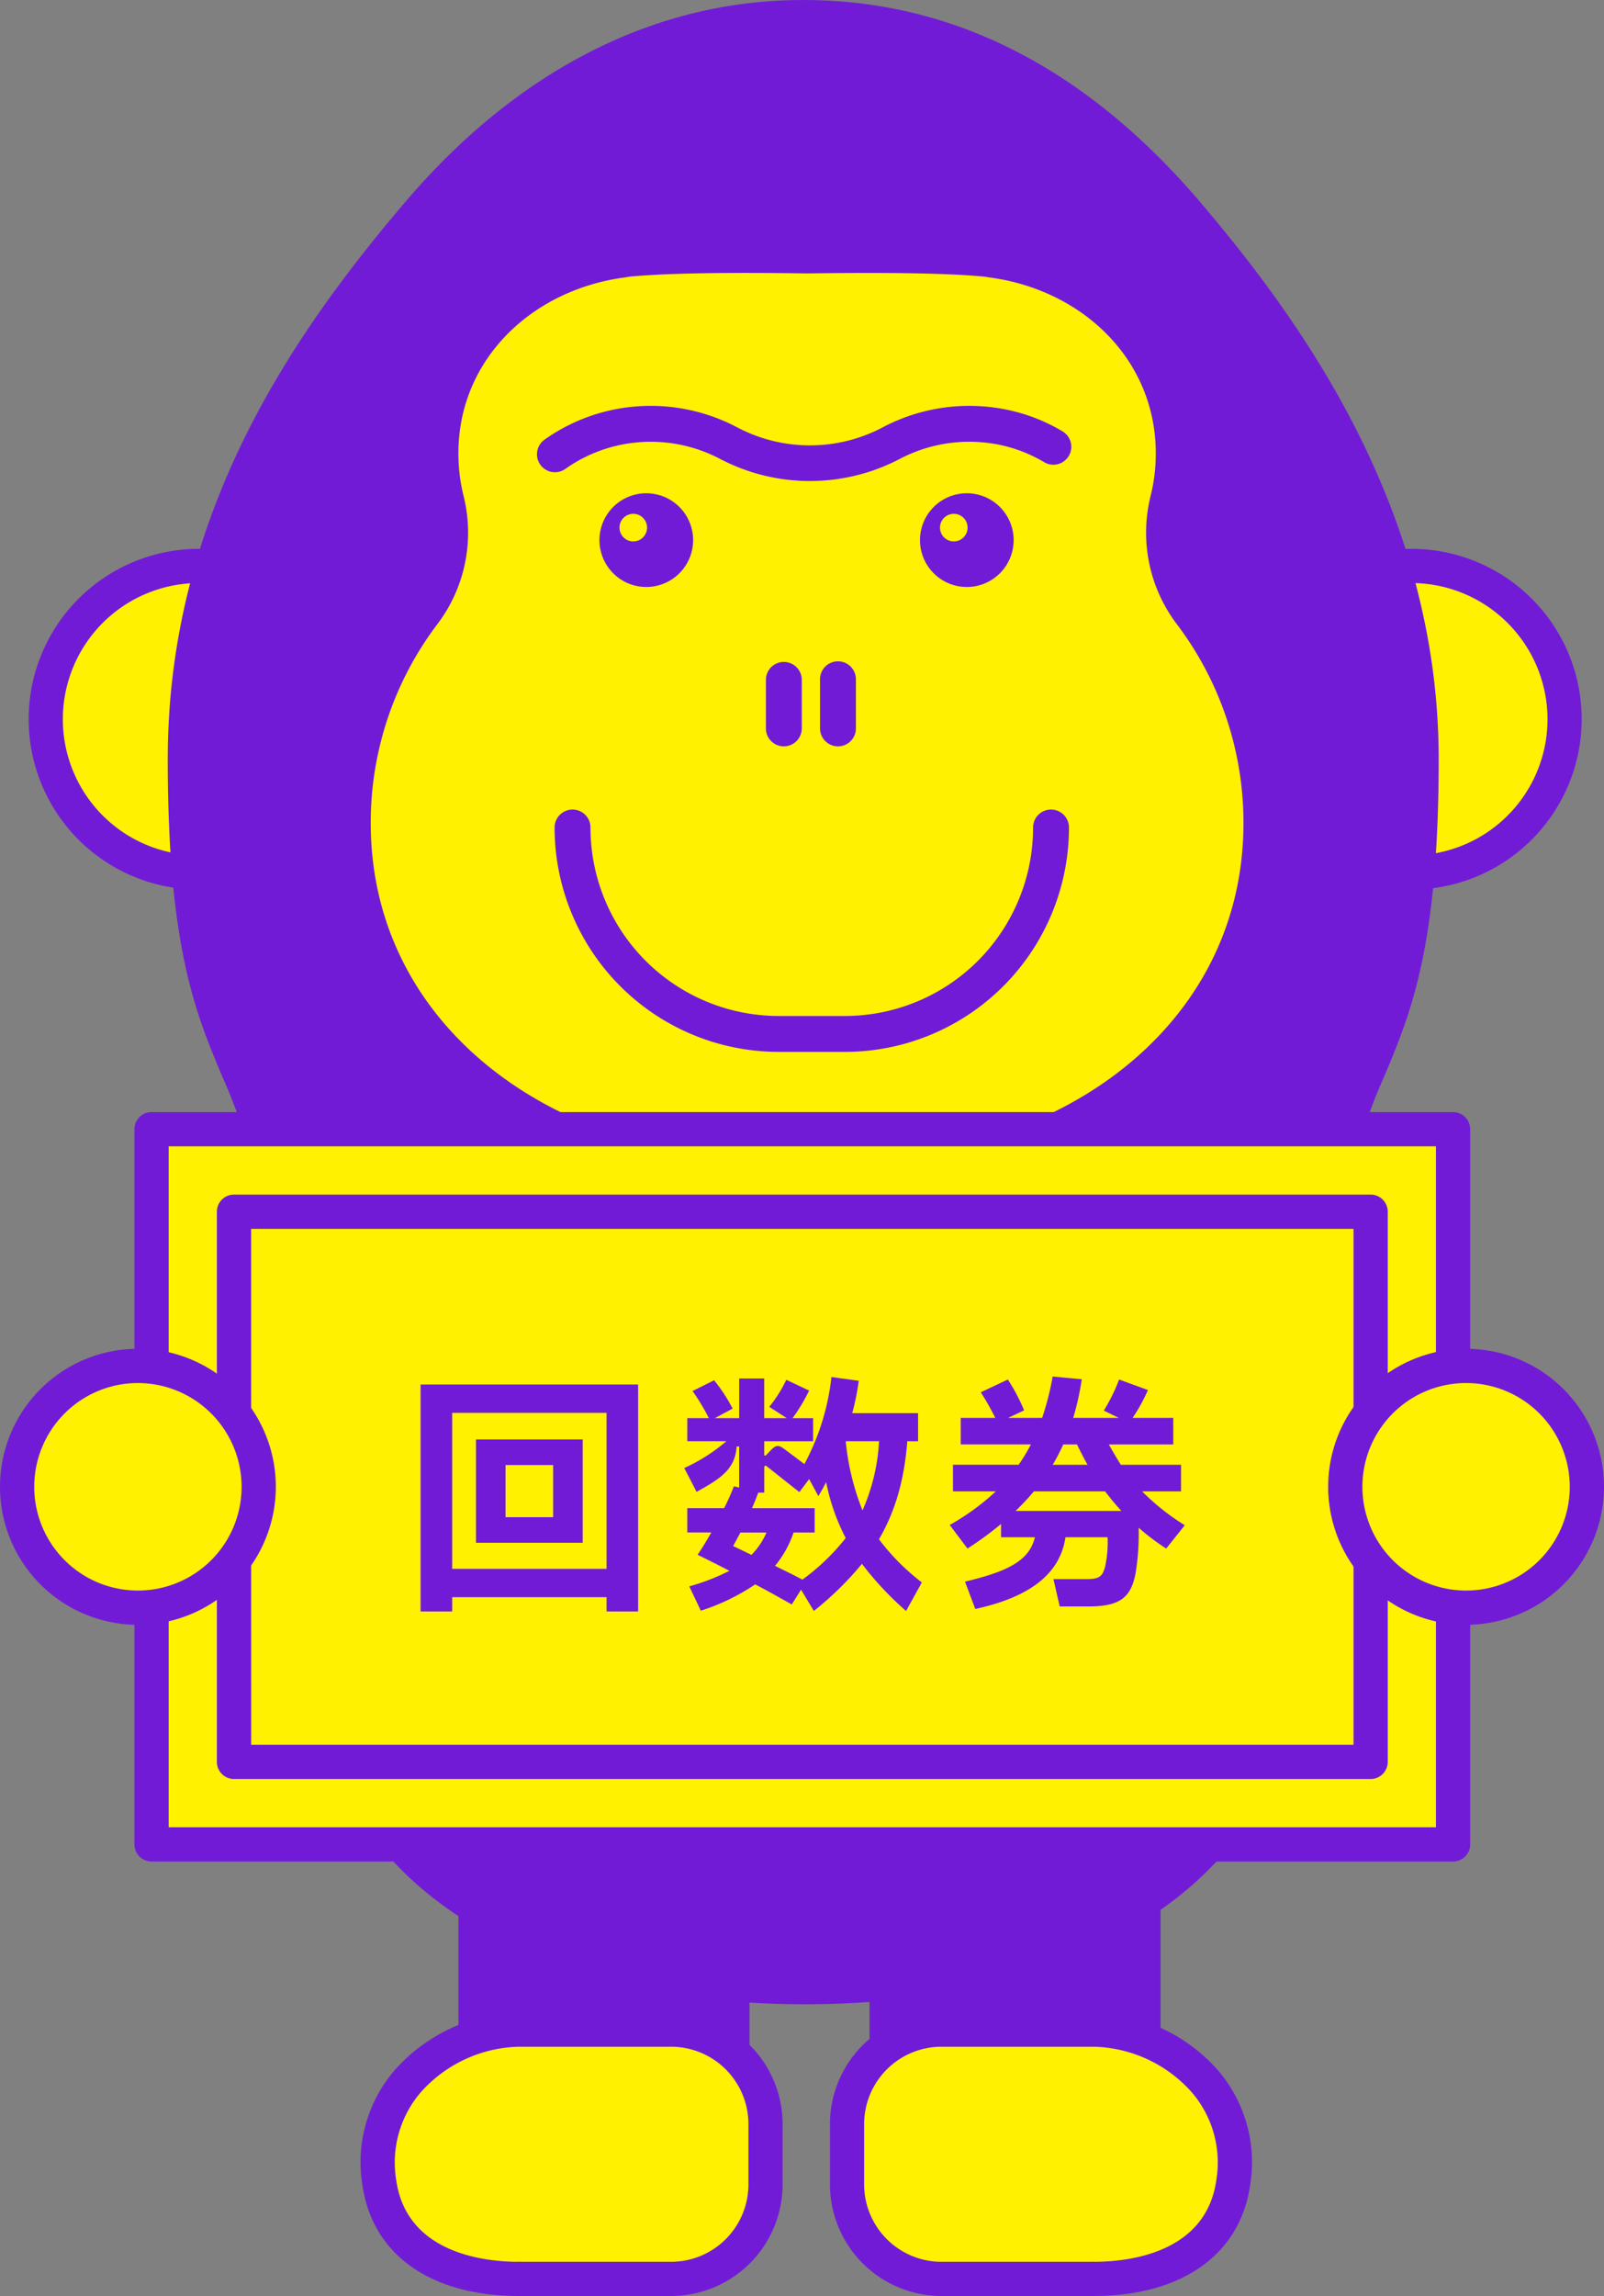
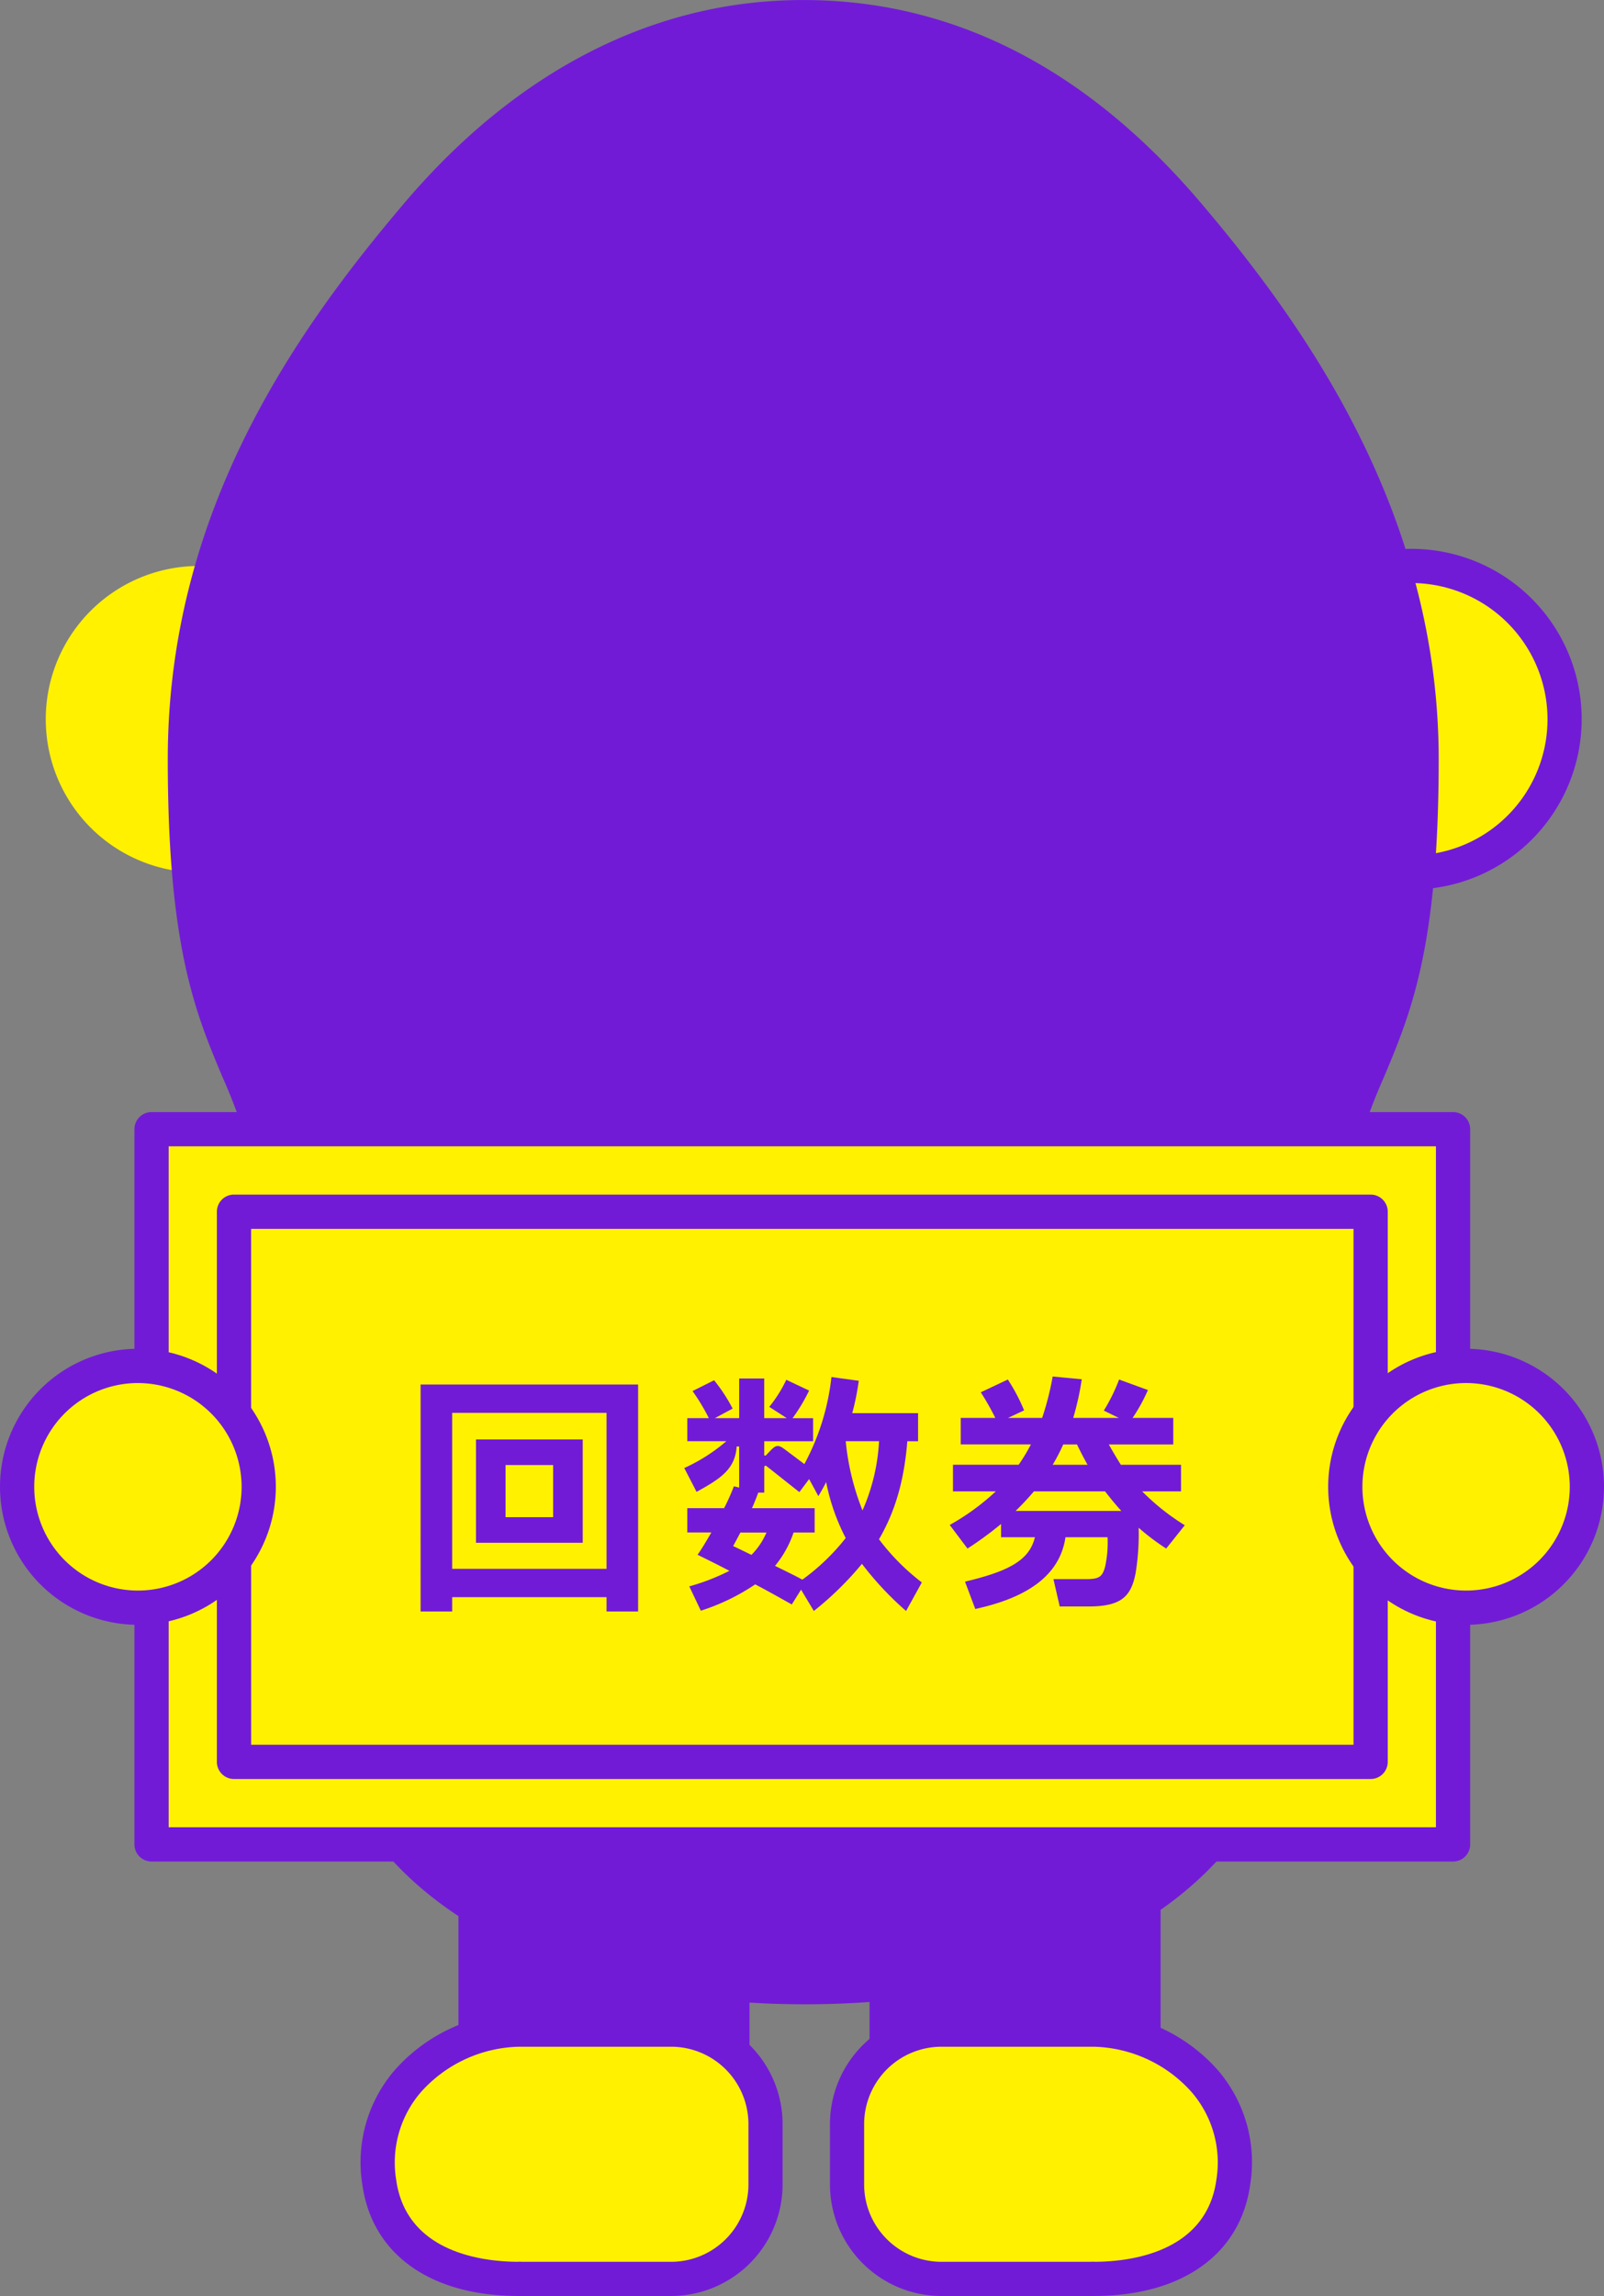
<svg xmlns="http://www.w3.org/2000/svg" width="295.634" height="422.873" viewBox="0 0 295.634 422.873">
  <rect x="0" y="0" width="295.634" height="422.873" fill="#808080" stroke="none" />
  <g id="poa_price01" transform="translate(1630.2 -5779.938)">
    <rect id="長方形_20091" data-name="長方形 20091" width="47.353" height="54.902" transform="translate(-1466.794 6112.682)" fill="#721bd7" />
    <path id="パス_1075" data-name="パス 1075" d="M504.034,171.588H456.681a3.147,3.147,0,0,1-3.149-3.149v-54.9a3.149,3.149,0,0,1,3.149-3.149h47.353a3.149,3.149,0,0,1,3.149,3.149v54.9a3.147,3.147,0,0,1-3.149,3.149m-44.2-6.3h41.056V116.686H459.829Z" transform="translate(-1923.471 5999.146)" fill="#721bd7" />
    <path id="パス_1076" data-name="パス 1076" d="M497.592,124.939H469.568a17.4,17.4,0,0,0-17.4,17.4v11.114a17.4,17.4,0,0,0,17.4,17.4h27.8c.036,0,.067-.021.1-.021.07,0,.134.021.2.021,12.676,0,23.906-5.206,25.675-17.758,2.541-18.034-13.6-28.152-25.76-28.152" transform="translate(-1926.251 6028.815)" fill="#fff100" />
    <path id="パス_1077" data-name="パス 1077" d="M499.79,176.11H471.681a20.57,20.57,0,0,1-20.548-20.545V144.448A20.57,20.57,0,0,1,471.681,123.9H499.7a31.5,31.5,0,0,1,22.8,10.473,25.975,25.975,0,0,1,6.081,21.265c-1.808,12.819-12.573,20.469-28.8,20.469m.374-6.27h0ZM471.681,130.2a14.266,14.266,0,0,0-14.248,14.248v11.117a14.264,14.264,0,0,0,14.248,14.248h27.556a3.061,3.061,0,0,1,.708,0c6.23-.027,20.505-1.577,22.4-15.05a19.83,19.83,0,0,0-4.6-16.256A24.942,24.942,0,0,0,499.7,130.2Z" transform="translate(-1928.363 6026.703)" fill="#721bd7" />
    <rect id="長方形_20092" data-name="長方形 20092" width="47.353" height="54.902" transform="translate(-1542.554 6112.682)" fill="#721bd7" />
-     <path id="パス_1078" data-name="パス 1078" d="M479.1,171.588h-47.35a3.147,3.147,0,0,1-3.149-3.149v-54.9a3.149,3.149,0,0,1,3.149-3.149H479.1a3.149,3.149,0,0,1,3.149,3.149v54.9a3.147,3.147,0,0,1-3.149,3.149m-44.2-6.3h41.053V116.686H434.9Z" transform="translate(-1974.306 5999.146)" fill="#721bd7" />
+     <path id="パス_1078" data-name="パス 1078" d="M479.1,171.588h-47.35a3.147,3.147,0,0,1-3.149-3.149v-54.9H479.1a3.149,3.149,0,0,1,3.149,3.149v54.9a3.147,3.147,0,0,1-3.149,3.149m-44.2-6.3h41.053V116.686H434.9Z" transform="translate(-1974.306 5999.146)" fill="#721bd7" />
    <path id="パス_1079" data-name="パス 1079" d="M449.744,124.939h28.024a17.4,17.4,0,0,1,17.4,17.4v11.114a17.4,17.4,0,0,1-17.4,17.4h-27.8c-.036,0-.067-.021-.1-.021-.07,0-.134.021-.2.021-12.676,0-23.906-5.206-25.675-17.758-2.541-18.034,13.6-28.152,25.76-28.152" transform="translate(-1984.268 6028.815)" fill="#fff100" />
    <path id="パス_1080" data-name="パス 1080" d="M479.883,176.11H451.774c-16.226,0-26.991-7.65-28.8-20.469a25.957,25.957,0,0,1,6.081-21.265,31.494,31.494,0,0,1,22.8-10.473h28.024a20.568,20.568,0,0,1,20.545,20.545v11.117a20.568,20.568,0,0,1-20.545,20.545m-26.942-6.172h0Zm-.614-.125h27.556a14.266,14.266,0,0,0,14.248-14.248V144.448A14.264,14.264,0,0,0,479.883,130.2H451.859a24.954,24.954,0,0,0-18.047,8.306,19.828,19.828,0,0,0-4.6,16.256c1.9,13.47,16.174,15.026,22.4,15.05a3.031,3.031,0,0,1,.705,0" transform="translate(-1986.383 6026.703)" fill="#721bd7" />
    <path id="パス_1081" data-name="パス 1081" d="M403.575,64.467A28.229,28.229,0,1,1,431.806,92.7a28.231,28.231,0,0,1-28.231-28.231" transform="translate(-2025.341 5847.936)" fill="#fff100" />
-     <path id="パス_1082" data-name="パス 1082" d="M433.915,97.956a31.378,31.378,0,1,1,31.379-31.379,31.415,31.415,0,0,1-31.379,31.379m0-56.458A25.081,25.081,0,1,0,459,66.577,25.108,25.108,0,0,0,433.915,41.5" transform="translate(-2027.454 5845.825)" fill="#721bd7" />
    <path id="パス_1083" data-name="パス 1083" d="M477.109,64.467A28.229,28.229,0,1,1,505.34,92.7a28.231,28.231,0,0,1-28.231-28.231" transform="translate(-1875.394 5847.936)" fill="#fff100" />
    <path id="パス_1084" data-name="パス 1084" d="M507.452,97.956a31.378,31.378,0,1,1,31.376-31.379,31.416,31.416,0,0,1-31.376,31.379m0-56.458a25.081,25.081,0,1,0,25.079,25.079A25.109,25.109,0,0,0,507.452,41.5" transform="translate(-1877.507 5845.825)" fill="#721bd7" />
    <path id="パス_1085" data-name="パス 1085" d="M624.331,213.242c5.85-22.332,15.63-25.571,15.63-73.593,0-44.2-23.632-77.544-43.116-100.453C577.407,16.341,553.875,2.981,526.1,2.981l-.009-.006-.1,0-.1,0-.006.006c-27.049,0-51.517,13.36-70.952,36.215C435.439,62.1,412.01,94.982,412.01,139.649c0,48.022,9.78,51.261,15.63,73.593" transform="translate(-2008.141 5780.112)" fill="#721bd7" />
    <path id="パス_1086" data-name="パス 1086" d="M626.446,218.506a3.149,3.149,0,0,1-3.048-3.948,118.063,118.063,0,0,1,5.987-16.828c4.905-11.692,9.537-22.736,9.537-55.966,0-43.083-22.639-75.225-42.363-98.414-19.815-23.3-42.81-35.108-68.351-35.108h-.222c-25.316,0-49.019,12.141-68.554,35.108C439.8,66.426,417.27,98.471,417.27,141.764c0,33.227,4.632,44.268,9.54,55.963a118.014,118.014,0,0,1,5.984,16.831,3.148,3.148,0,1,1-6.091,1.6,111.02,111.02,0,0,0-5.7-15.992c-4.93-11.749-10.026-23.9-10.026-58.4,0-45.344,23.332-78.6,43.664-102.5C475.354,14.907,500.649,2.005,527.8,1.945a3.081,3.081,0,0,1,.41,0v0c27.474,0,52.082,12.558,73.146,37.324,18.831,22.14,43.867,56.85,43.867,102.5,0,34.5-5.1,46.651-10.029,58.4a111.308,111.308,0,0,0-5.7,15.986,3.15,3.15,0,0,1-3.042,2.352" transform="translate(-2010.256 5778)" fill="#721bd7" />
    <path id="パス_1087" data-name="パス 1087" d="M507.918,228.254h0c-47.991,0-86.9-21.529-86.9-59.1V70.44H594.813v98.718c0,37.567-38.9,59.1-86.9,59.1" transform="translate(-1989.764 5917.683)" fill="#721bd7" />
    <path id="パス_1088" data-name="パス 1088" d="M510.031,233.515c-53.86,0-90.044-25.012-90.044-62.245V72.553a3.149,3.149,0,0,1,3.149-3.149H596.923a3.15,3.15,0,0,1,3.152,3.149V171.27c0,37.233-36.187,62.245-90.044,62.245M426.284,75.7V171.27c0,27.848,25.9,55.948,83.747,55.948s83.744-28.1,83.744-55.948V75.7Z" transform="translate(-1991.875 5915.571)" fill="#721bd7" />
    <path id="パス_1089" data-name="パス 1089" d="M457.754,107.036s39.71,3.951,79.419-33.175" transform="translate(-1914.862 5924.659)" fill="none" stroke="#fff100" stroke-linecap="round" stroke-linejoin="round" stroke-width="4.128" />
    <path id="パス_1090" data-name="パス 1090" d="M469.078,126.886c-2.65,0-4.249-.143-4.571-.176a11.809,11.809,0,0,1,2.27-23.508c1.6.131,35.406,2.538,70.253-30.042a11.809,11.809,0,1,1,16.129,17.253c-35.589,33.27-71.563,36.473-84.081,36.473" transform="translate(-1922.785 5916.735)" fill="#721bd7" />
    <path id="パス_1091" data-name="パス 1091" d="M494.624,107.036s-39.71,3.951-79.419-33.175" transform="translate(-2001.626 5924.659)" fill="none" stroke="#fff100" stroke-linecap="round" stroke-linejoin="round" stroke-width="4.128" />
    <path id="パス_1092" data-name="パス 1092" d="M499.146,126.888c-12.515,0-48.493-3.2-84.081-36.473a11.809,11.809,0,1,1,16.129-17.253c34.935,32.659,68.828,30.164,70.265,30.042a11.808,11.808,0,0,1,2.258,23.508c-.322.033-1.921.176-4.571.176" transform="translate(-2009.548 5916.733)" fill="#721bd7" />
    <path id="パス_1093" data-name="パス 1093" d="M433.371,127.752a49.158,49.158,0,1,1,49.158,49.158,49.159,49.159,0,0,1-49.158-49.158" transform="translate(-1964.583 5934.311)" fill="#fff100" />
    <path id="パス_1094" data-name="パス 1094" d="M485.258,183.7a53.225,53.225,0,1,1,53.225-53.225A53.282,53.282,0,0,1,485.258,183.7m0-98.314A45.09,45.09,0,1,0,530.35,130.48a45.143,45.143,0,0,0-45.092-45.089" transform="translate(-1967.311 5931.58)" fill="#721bd7" />
    <path id="パス_1095" data-name="パス 1095" d="M485.223,112.522a7.526,7.526,0,0,0-9.47-1.659A10.329,10.329,0,0,1,462.67,95.8a7.529,7.529,0,0,0-.319-9.61A7.625,7.625,0,0,0,451.6,85.44c-3.033,2.635-3.453,6.786-1.109,10.309,2.984,4.486,3.872,11.293-1.307,15.521a6.855,6.855,0,0,0-.833,10.19h0a6.854,6.854,0,0,0,10.205.6c4.908-4.537,11.527-2.711,15.551.872,3.161,2.814,7.328,2.978,10.364.34a7.624,7.624,0,0,0,.754-10.753" transform="translate(-1937.885 5944.459)" fill="#721bd7" />
-     <path id="パス_1096" data-name="パス 1096" d="M571.853,83.169a27.911,27.911,0,0,1-4.829-23.626,32.431,32.431,0,0,0,.954-7.832c0-17.423-13.719-30.255-30.857-32.425a8.852,8.852,0,0,0-1.5-.185c-.1-.009-.188-.027-.283-.036-7.978-.65-19.84-.656-31.625-.5-11.786-.161-23.648-.155-31.625.5-.07.006-.14.021-.213.027a9.375,9.375,0,0,0-1.684.207C453.1,21.511,439.44,34.324,439.44,51.711a32.437,32.437,0,0,0,.954,7.832,27.912,27.912,0,0,1-4.829,23.626,60.493,60.493,0,0,0-12.281,36.625c0,33.65,27.282,56.553,60.926,60.926a122.013,122.013,0,0,0,39,0c33.643-4.373,60.926-27.276,60.926-60.926a60.493,60.493,0,0,0-12.281-36.625" transform="translate(-1985.152 5811.731)" fill="#fff100" />
    <path id="パス_1097" data-name="パス 1097" d="M465.224,31.832a8.631,8.631,0,1,0,8.631,8.631,8.631,8.631,0,0,0-8.631-8.631m-2.4,8.868a2.541,2.541,0,1,1,2.541-2.541A2.54,2.54,0,0,1,462.82,40.7" transform="translate(-1917.23 5838.956)" fill="#721bd7" />
    <path id="パス_1098" data-name="パス 1098" d="M445.786,31.832a8.631,8.631,0,1,0,8.631,8.631,8.631,8.631,0,0,0-8.631-8.631m-2.4,8.868a2.541,2.541,0,1,1,2.541-2.541,2.54,2.54,0,0,1-2.541,2.541" transform="translate(-1956.867 5838.956)" fill="#721bd7" />
    <path id="パス_1099" data-name="パス 1099" d="M487.968,95.594H475.7a41.315,41.315,0,0,1-41.269-41.269,3.307,3.307,0,1,1,6.613,0A34.7,34.7,0,0,0,475.7,88.981h12.263a34.7,34.7,0,0,0,34.656-34.655,3.307,3.307,0,1,1,6.613,0,41.315,41.315,0,0,1-41.269,41.269" transform="translate(-1962.411 5878.081)" fill="#721bd7" />
    <path id="パス_1100" data-name="パス 1100" d="M450.555,57.639a3.306,3.306,0,0,1-3.307-3.307v-8.99a3.307,3.307,0,0,1,6.613,0v8.99a3.306,3.306,0,0,1-3.307,3.307" transform="translate(-1936.285 5859.763)" fill="#721bd7" />
    <path id="パス_1101" data-name="パス 1101" d="M453.841,57.639a3.307,3.307,0,0,1-3.31-3.307v-8.99a3.307,3.307,0,1,1,6.613,0v8.99a3.306,3.306,0,0,1-3.3,3.307" transform="translate(-1929.591 5859.763)" fill="#721bd7" />
    <path id="パス_1102" data-name="パス 1102" d="M483.676,40.374a35.723,35.723,0,0,1-16.615-4.1,27.44,27.44,0,0,0-15.992-2.936,27.036,27.036,0,0,0-12.485,4.811,3.308,3.308,0,0,1-3.823-5.4,33.7,33.7,0,0,1,15.554-5.984,34.108,34.108,0,0,1,19.821,3.653,28.746,28.746,0,0,0,27.079,0,34.109,34.109,0,0,1,19.824-3.653,33.187,33.187,0,0,1,13.232,4.48,3.307,3.307,0,0,1-3.377,5.686,26.6,26.6,0,0,0-10.613-3.6,27.556,27.556,0,0,0-15.992,2.939,35.7,35.7,0,0,1-16.615,4.1" transform="translate(-1964.593 5828.162)" fill="#721bd7" />
    <rect id="長方形_20093" data-name="長方形 20093" width="239.883" height="131.723" transform="translate(-1602.267 5987.914)" fill="#fff100" />
    <path id="パス_1103" data-name="パス 1103" d="M651.988,207.363H412.108a3.154,3.154,0,0,1-3.155-3.155V72.489a3.152,3.152,0,0,1,3.155-3.155h239.88a3.152,3.152,0,0,1,3.155,3.155v131.72a3.154,3.154,0,0,1-3.155,3.155m-236.726-6.309H648.833V75.643H415.262Z" transform="translate(-2014.375 5915.428)" fill="#721bd7" />
    <path id="パス_1104" data-name="パス 1104" d="M626.6,181.972H417.108a3.154,3.154,0,0,1-3.155-3.155V77.489a3.152,3.152,0,0,1,3.155-3.155H626.6a3.152,3.152,0,0,1,3.155,3.155V178.817a3.154,3.154,0,0,1-3.155,3.155m-206.334-6.309h203.18V80.643H420.262Z" transform="translate(-2004.179 5925.624)" fill="#721bd7" />
    <path id="パス_1105" data-name="パス 1105" d="M426.307,85.845H466.4v41.8H460.58v-2.635H432.127v2.635h-5.82Zm5.82,33.947H460.58V91.063H432.127Zm4.389-23.833h19.676V114.99H436.516Zm14.223,4.711h-8.774v9.607h8.774Z" transform="translate(-1978.987 5949.096)" fill="#721bd7" />
    <path id="パス_1106" data-name="パス 1106" d="M486.086,123.219l-2.908,5.264a58.264,58.264,0,0,1-8.133-8.683,59.044,59.044,0,0,1-8.868,8.683l-2.355-3.927-1.708,2.726c-2.4-1.34-4.525-2.541-6.744-3.7a38.807,38.807,0,0,1-10.023,4.847l-2.124-4.477a39.872,39.872,0,0,0,7.391-2.866c-1.757-.921-3.7-1.893-5.865-2.954.875-1.246,1.711-2.681,2.541-4.112h-4.434v-4.48h6.786a39.866,39.866,0,0,0,1.8-4.021l.973.234V98.183h-.462c-.28,4.2-2.954,5.914-7.388,8.361l-2.267-4.389a32.5,32.5,0,0,0,7.759-4.942h-7.2V92.965h3.972a38.893,38.893,0,0,0-3.006-4.99l3.972-1.985a30.422,30.422,0,0,1,3.419,5.218l-3.276,1.757h4.48v-7.3h4.616v7.3h4.158l-3.234-2.079A24.175,24.175,0,0,0,461.1,85.9l4.206,1.988a31.788,31.788,0,0,1-3.048,5.081h3.787v4.249h-9.008v2.632h.277l.973-1.015c.875-.878,1.337-1.018,2.447-.185l3.7,2.772a43.767,43.767,0,0,0,4.987-16.029l5.036.693a46.08,46.08,0,0,1-1.2,5.96H485.39v5.173h-1.982c-.559,6.975-2.124,12.746-5.221,18.059a41.172,41.172,0,0,0,7.9,7.947m-33.44-9.193-1.34,2.5c1.2.553,2.31,1.109,3.373,1.617a13.247,13.247,0,0,0,2.769-4.112Zm19.4,1.015a38.322,38.322,0,0,1-3.6-10.3c-.459.921-.97,1.8-1.434,2.583l-1.705-3.139-1.8,2.4-6.005-4.756c-.322-.234-.462-.094-.462.322v4.525h-1.106c-.325.878-.7,1.851-1.158,2.866h11.549v4.48h-3.881a19.332,19.332,0,0,1-3.419,6.145c1.662.83,3.328,1.614,5.036,2.538a39.838,39.838,0,0,0,7.993-7.668m6.142-17.828h-6.142a46.28,46.28,0,0,0,3.094,12.746,36.183,36.183,0,0,0,3.048-12.746" transform="translate(-1946.379 5948.165)" fill="#721bd7" />
    <path id="パス_1107" data-name="パス 1107" d="M498.3,117.045a41.825,41.825,0,0,1-5.081-3.835,44.959,44.959,0,0,1-.55,8.312c-.836,4.434-2.729,6.191-8.731,6.191h-5.267l-1.155-5.036h6.005c2.541,0,3-.508,3.51-2.261a20.688,20.688,0,0,0,.459-5.452h-7.756c-1.064,7.206-7.3,11.181-16.627,13.211l-1.893-5.036c7.941-1.893,11.868-3.878,12.883-8.175h-6.236v-2.447a63.408,63.408,0,0,1-6.188,4.528L458.4,112.7a43.928,43.928,0,0,0,8.5-6.191H459v-4.9h12.1a32.248,32.248,0,0,0,2.261-3.741H460.428V92.981H466.8a48.878,48.878,0,0,0-2.677-4.714l4.987-2.355a34.014,34.014,0,0,1,3,5.683l-2.957,1.386h6.282a52.725,52.725,0,0,0,1.939-7.622l5.361.508a51.059,51.059,0,0,1-1.574,7.115h8.406L486.8,91.638a32.817,32.817,0,0,0,2.817-5.726l5.312,1.939a31.713,31.713,0,0,1-2.82,5.13H499.6v4.893H487.726q1.039,1.869,2.216,3.741h11.087v4.9h-7.16a42.311,42.311,0,0,0,7.853,6.236Zm-8.27-6.932c-1.061-1.155-2.03-2.352-3-3.6H473.916a48.207,48.207,0,0,1-3.374,3.6ZM479.32,97.874a36.637,36.637,0,0,1-1.942,3.741H483.8q-1.044-1.869-1.942-3.741Z" transform="translate(-1913.555 5948.105)" fill="#721bd7" />
    <path id="パス_1108" data-name="パス 1108" d="M526.916,106.981a22.265,22.265,0,1,1-22.265-22.265,22.265,22.265,0,0,1,22.265,22.265" transform="translate(-1864.634 5946.794)" fill="#fff100" />
    <path id="パス_1109" data-name="パス 1109" d="M506.764,134.517a25.419,25.419,0,1,1,25.42-25.419,25.447,25.447,0,0,1-25.42,25.419m0-44.527a19.109,19.109,0,1,0,19.11,19.107,19.127,19.127,0,0,0-19.11-19.107" transform="translate(-1866.75 5944.677)" fill="#721bd7" />
    <path id="パス_1110" data-name="パス 1110" d="M446.368,106.981A22.265,22.265,0,1,1,424.1,84.716a22.265,22.265,0,0,1,22.265,22.265" transform="translate(-2028.883 5946.794)" fill="#fff100" />
    <path id="パス_1111" data-name="パス 1111" d="M426.219,134.517a25.419,25.419,0,1,1,25.42-25.419,25.448,25.448,0,0,1-25.42,25.419m0-44.527A19.109,19.109,0,1,0,445.33,109.1a19.13,19.13,0,0,0-19.11-19.107" transform="translate(-2031 5944.677)" fill="#721bd7" />
  </g>
</svg>